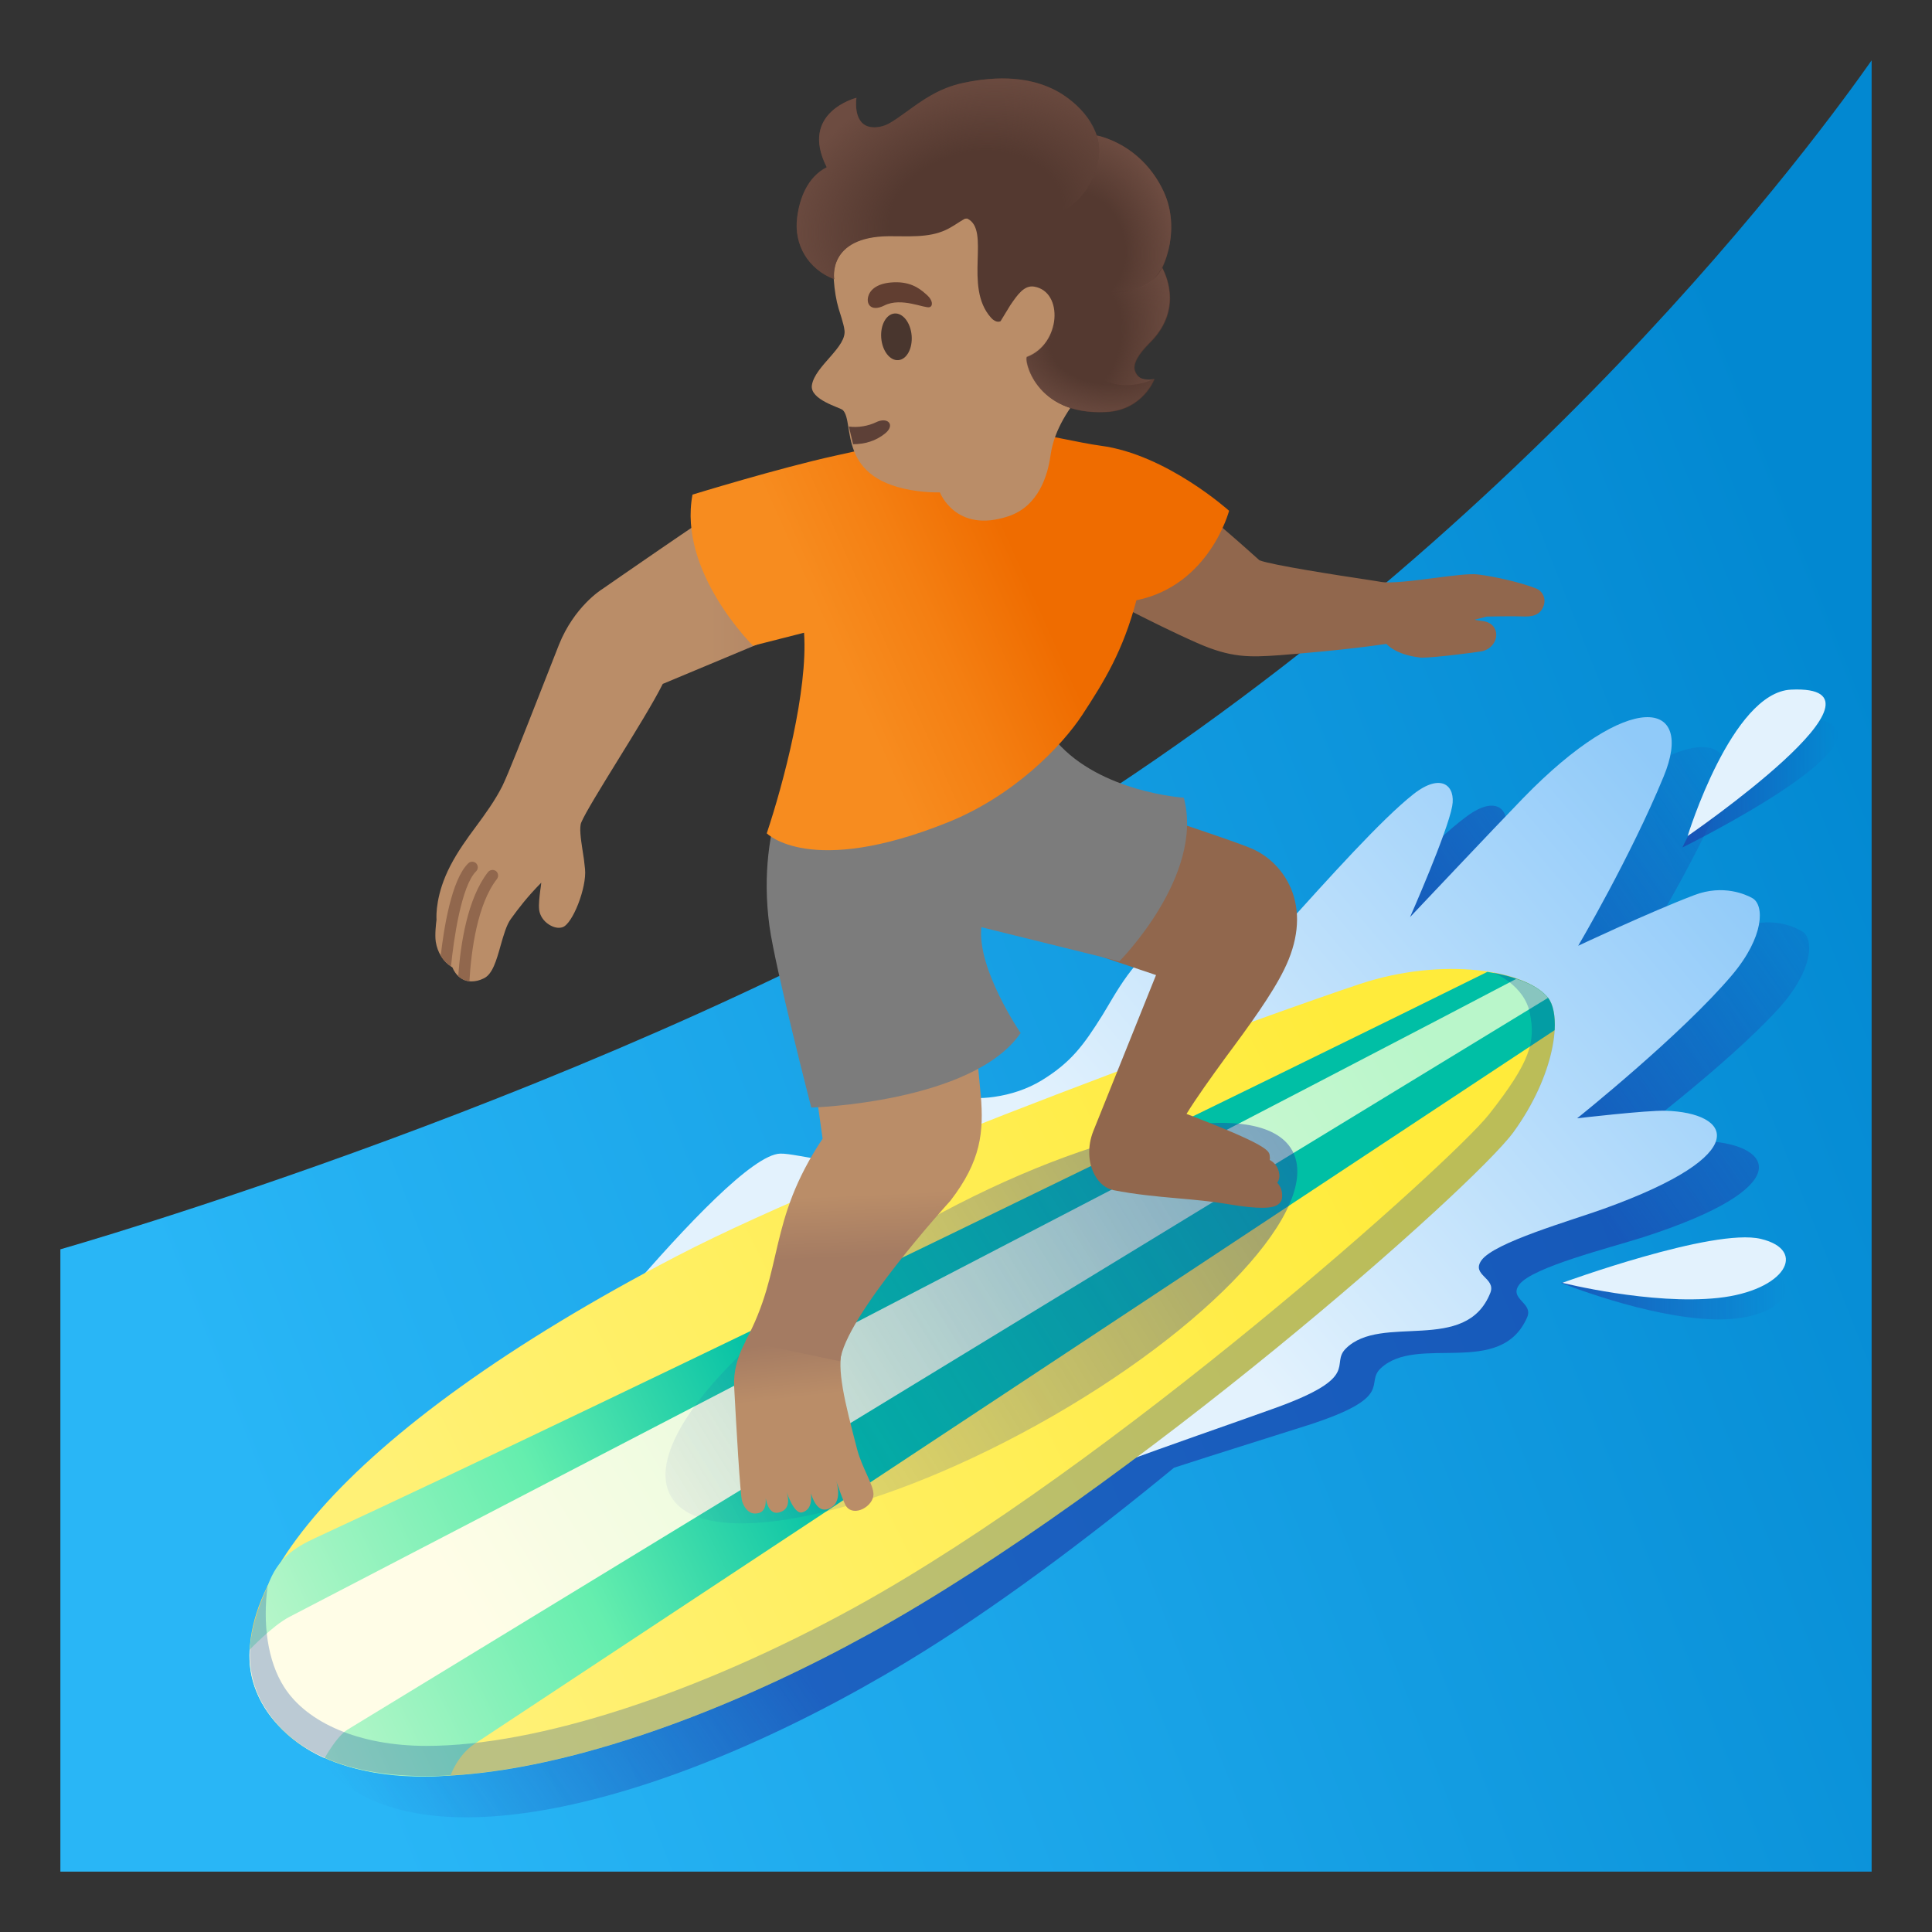
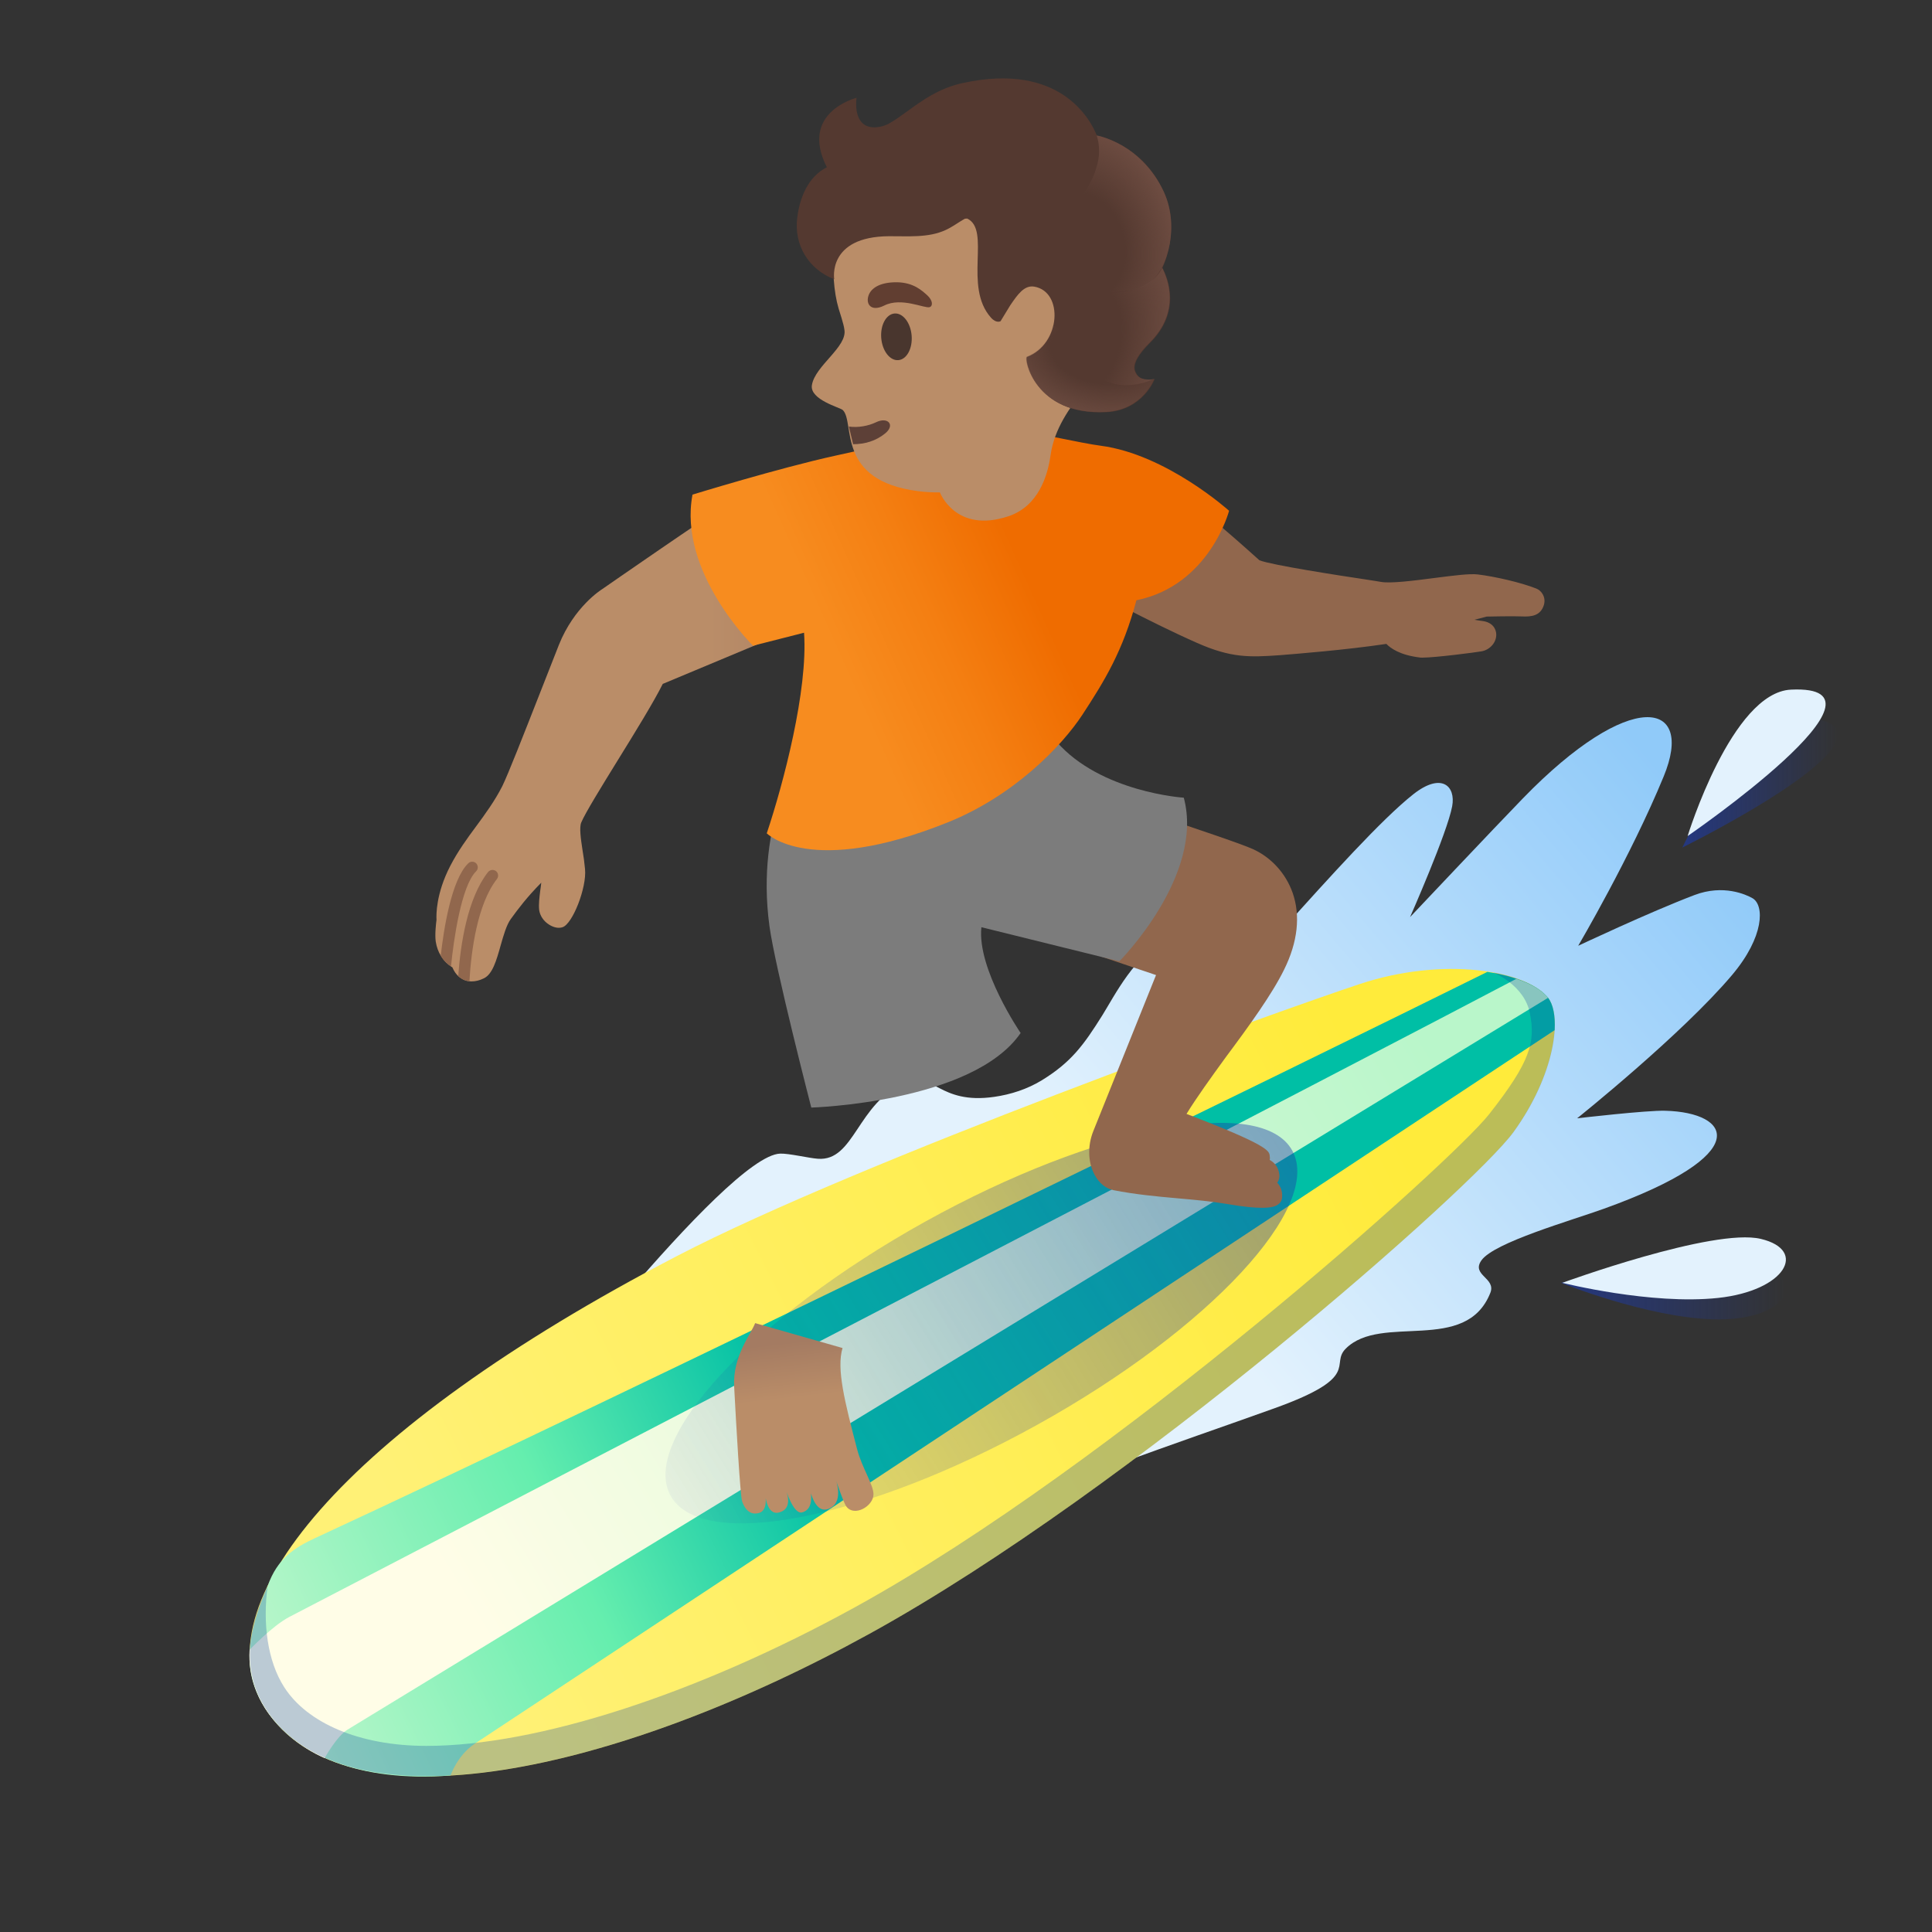
<svg xmlns="http://www.w3.org/2000/svg" width="128" height="128" style="enable-background:new 0 0 128 128;">
  <rect width="100%" height="100%" fill="#333333" stroke="none" />
  <linearGradient id="wave_1_" gradientTransform="matrix(1 0 0 -1 0 128)" gradientUnits="userSpaceOnUse" x1="132.526" x2="19.038" y1="67.368" y2="22.531">
    <stop offset="0.017" style="stop-color:#0288D1" />
    <stop offset="1" style="stop-color:#29B6F6" />
  </linearGradient>
-   <path id="wave" d="M67.5,56.17C40.75,72.32,4,82.77,4,82.77v0.1l0,0c0,0,0,0,0,0V124h120V11.42V4v0 C120.83,8.5,101.17,35.83,67.5,56.17z" style="fill:url(#wave_1_);" />
  <linearGradient id="SVGID_1_" gradientTransform="matrix(1 0 0 -1 0 128)" gradientUnits="userSpaceOnUse" x1="22.569" x2="120.974" y1="6.881" y2="75.704">
    <stop offset="0.013" style="stop-color:#1C3AA9;stop-opacity:0" />
    <stop offset="0.258" style="stop-color:#1C3AA9;stop-opacity:1" />
    <stop offset="0.724" style="stop-color:#1C3AA9;stop-opacity:1" />
    <stop offset="0.764" style="stop-color:#1C3AA9;stop-opacity:1" />
    <stop offset="1" style="stop-color:#1C3AA9;stop-opacity:0" />
  </linearGradient>
-   <path d="M117.9,66.75c2.22-2.47,2.29-4.54,1.52-5.03 c-0.42-0.26-1.9-1.01-3.84-0.34c-3.03,1.04-7.81,3.1-7.81,3.1s3.68-5.79,6.04-11.01c2.27-5.03-2.03-5.94-9.38,1.13 c-1.79,1.73-7.73,7.6-7.73,7.6s2.65-5.48,3.04-7.24c0.29-1.34-0.63-2.29-2.53-0.9c-4.35,3.19-14.3,14.91-15.51,14.56 c-1.21-0.35,0.43-5.31-1.37-5.09c-1.74,0.21-3.46,3.32-4.24,4.48c-1.3,1.92-2.15,3.03-4.16,4.17c-0.98,0.55-2.06,0.86-3.18,0.99 c-3.7,0.4-5-1.55-6.87-0.82c-3.25,1.26-2.53,4.79-4.95,4.52c-0.58-0.07-1.68-0.41-2.27-0.41c-2.42,0-7.98,6.35-12.68,11.75 c-18.19,11.3-25.26,21.91-21.05,28.03c5.57,8.09,23.2,3.5,39.18-6.16c5.66-3.42,11.86-8.06,17.67-12.84 c2.96-0.96,5.93-1.88,8.88-2.82c5.86-1.89,3.72-2.74,4.82-3.77c2.43-2.28,7.94,0.67,9.7-3.38c0.42-0.97-1.25-1.2-0.52-2.17 c0.89-1.16,6.01-2.43,8.2-3.13c10.25-3.3,8.64-6.09,4.32-6.36c-1.22-0.08-5.87,0.3-5.87,0.3S114.45,70.58,117.9,66.75z" style="opacity:0.65;fill:url(#SVGID_1_);enable-background:new ;" />
  <linearGradient id="SVGID_2_" gradientTransform="matrix(1 0 0 -1 0 128)" gradientUnits="userSpaceOnUse" x1="111.458" x2="121.763" y1="76.164" y2="76.164">
    <stop offset="0" style="stop-color:#1C3AA9" />
    <stop offset="0.911" style="stop-color:#1C3AA9;stop-opacity:0.089" />
    <stop offset="1" style="stop-color:#1C3AA9;stop-opacity:0" />
  </linearGradient>
  <path d="M111.46,56.15c0,0,4.25-9.01,8.16-8.63 C127.41,48.29,111.46,56.15,111.46,56.15z" style="opacity:0.65;fill:url(#SVGID_2_);enable-background:new ;" />
  <linearGradient id="SVGID_3_" gradientTransform="matrix(1 0 0 -1 0 128)" gradientUnits="userSpaceOnUse" x1="103.417" x2="118.303" y1="42.503" y2="42.503">
    <stop offset="0" style="stop-color:#1C3AA9" />
    <stop offset="0.911" style="stop-color:#1C3AA9;stop-opacity:0.089" />
    <stop offset="1" style="stop-color:#1C3AA9;stop-opacity:0" />
  </linearGradient>
  <path d="M103.42,84.99c0,0,10.43-2.25,13.43-1.06 c3,1.18,1.13,3.62-3.34,3.48S103.42,84.99,103.42,84.99z" style="opacity:0.65;fill:url(#SVGID_3_);enable-background:new ;" />
  <linearGradient id="splash_2_" gradientTransform="matrix(1 -0.024 -0.024 -1 1.081 174.607)" gradientUnits="userSpaceOnUse" x1="76.49" x2="112.694" y1="90.693" y2="119.957">
    <stop offset="0" style="stop-color:#E3F2FD" />
    <stop offset="1" style="stop-color:#90CAF9" />
  </linearGradient>
  <path id="splash_1_" d="M33.94,95.1c0,0,14.17-18.56,17.75-18.67c0.58-0.02,1.91,0.3,2.49,0.34 c2.44,0.19,2.6-3.69,5.8-5.06c1.85-0.79,2.21,1.49,5.89,0.96c1.11-0.16,2.18-0.51,3.14-1.09c1.97-1.21,2.79-2.35,4.02-4.31 c0.74-1.18,2.35-4.35,4.08-4.62c1.79-0.28,0.32,4.73,1.54,5.04c1.22,0.31,10.76-11.74,15-15.08c1.85-1.45,2.81-0.54,2.56,0.81 c-0.33,1.77-2.79,7.34-2.79,7.34s5.74-6.08,7.47-7.86c7.1-7.32,11.44-6.55,9.33-1.45c-2.18,5.3-5.66,11.21-5.66,11.21 s4.7-2.22,7.7-3.36c1.92-0.73,3.43-0.03,3.85,0.21c0.79,0.46,0.79,2.54-1.35,5.08c-3.33,3.95-10.27,9.5-10.27,9.5 s4.63-0.54,5.85-0.5c4.33,0.12,6.03,2.86-4.1,6.5c-2.16,0.78-7.24,2.22-8.09,3.41c-0.7,0.99,0.98,1.16,0.59,2.15 c-1.62,4.1-7.23,1.34-9.58,3.7c-1.07,1.07,1.11,1.85-4.69,3.94c-6.83,2.46-13.85,4.69-20.32,7.97L33.94,95.1z" style="fill:url(#splash_2_);" />
  <g id="splash_x5F_drops">
    <path d="M111.81,55.39c0,0,2.92-9.52,6.85-9.7C126.47,45.32,111.81,55.39,111.81,55.39z" style="fill:#E3F2FD;" />
    <path d="M103.51,84.99c0,0,10.01-3.66,13.15-2.91s1.62,3.43-2.82,3.91 C109.39,86.47,103.51,84.99,103.51,84.99z" style="fill:#E3F2FD;" />
  </g>
  <g id="surfboard_x5F_1">
    <linearGradient id="SVGID_4_" gradientTransform="matrix(0.997 -0.078 -0.078 -0.997 6.071 278.739)" gradientUnits="userSpaceOnUse" x1="36.393" x2="102.171" y1="169.542" y2="196.241">
      <stop offset="0" style="stop-color:#FFF176" />
      <stop offset="1" style="stop-color:#FFEB3B" />
    </linearGradient>
    <path d="M17.56,113.17c5.25,8.3,23.37,4.26,40.05-4.93c17.41-9.59,40.04-29.64,42.65-33.23 c2.75-3.79,3.26-7.69,2.29-8.91c-1.46-1.83-6.95-2.73-12.45-0.91c-5.32,1.76-33.2,11.76-45.26,18.03 C22.51,94.85,13.28,106.41,17.56,113.17z" style="fill:url(#SVGID_4_);" />
  </g>
  <linearGradient id="surfboard_x5F_2_1_" gradientTransform="matrix(1 -0.024 -0.024 -1 1.081 174.607)" gradientUnits="userSpaceOnUse" x1="54.776" x2="19.52" y1="77.394" y2="61.354">
    <stop offset="0" style="stop-color:#00BFA5" />
    <stop offset="0.457" style="stop-color:#65EEAE" />
    <stop offset="1" style="stop-color:#B9F6CA" />
  </linearGradient>
  <path id="surfboard_x5F_2" d="M103,68.25c0.05-0.96-0.1-1.72-0.44-2.15 c-0.65-0.81-2.14-1.42-4.02-1.71c-11.02,5.47-58.1,28.47-77.64,37.5c-1.38,0.64-2.53,1.37-3.16,3.17c-1.42,3.36-1.72,5.68-0.18,8.11 c1.98,3.12,6.3,4.93,12.29,4.46c0,0,0.45-1.34,1.61-2.11C32.62,114.76,103,68.25,103,68.25z" style="fill:url(#surfboard_x5F_2_1_);" />
  <linearGradient id="surfboard_x5F_3_1_" gradientTransform="matrix(1 -0.024 -0.024 -1 1.081 174.607)" gradientUnits="userSpaceOnUse" x1="94.755" x2="30.825" y1="105.493" y2="68.2">
    <stop offset="0" style="stop-color:#B9F6CA" />
    <stop offset="1" style="stop-color:#FFFDE7" />
  </linearGradient>
  <path id="surfboard_x5F_3" d="M100.46,64.85c-8.06,4.26-63.04,32.77-81.3,42.28 c-1.11,0.58-2.62,2.17-2.62,2.17s-0.23,1.91,1.02,3.88c0.82,1.28,2.27,2.57,3.95,3.3c0,0,0.79-1.45,1.52-1.89 c0.72-0.44,79.53-48.48,79.53-48.48C102.15,65.59,101.41,65.17,100.46,64.85z" style="fill:url(#surfboard_x5F_3_1_);" />
  <linearGradient id="shadow_x5F_surfer_2_" gradientTransform="matrix(0.952 -0.235 -0.083 -0.814 95.161 586.607)" gradientUnits="userSpaceOnUse" x1="-1.128" x2="55.304" y1="598.374" y2="620.033">
    <stop offset="0" style="stop-color:#1C3AA9;stop-opacity:0.1" />
    <stop offset="1" style="stop-color:#1C3AA9" />
  </linearGradient>
  <path id="shadow_x5F_surfer_1_" d="M85.61,76.22 c-2.06-3.71-12.95-1.59-24.32,4.72C49.92,87.26,42.37,95.39,44.43,99.1c2.06,3.71,12.95,1.59,24.32-4.72S87.68,79.93,85.61,76.22z" style="opacity:0.53;fill:url(#shadow_x5F_surfer_2_);enable-background:new ;" />
  <linearGradient id="foot_1_" gradientTransform="matrix(0.895 -0.446 -0.446 -0.895 195.381 982.705)" gradientUnits="userSpaceOnUse" x1="267.157" x2="270.329" y1="855.183" y2="863.888">
    <stop offset="0.6" style="stop-color:#BA8D68" />
    <stop offset="1" style="stop-color:#A47B62" />
  </linearGradient>
  <path id="foot" d="M50.03,87.66c-0.28,0.75-1.5,2.19-1.39,4.21c0.13,2.45,0.4,7.25,0.53,7.61 c0.31,0.86,0.83,0.85,1.14,0.75c0.62-0.19,0.38-1.3,0.38-1.3s0.07,1.47,0.9,1.28c1.08-0.26,0.44-1.56,0.41-1.72 c0.05,0.18,0.56,1.86,1.14,1.71c1.02-0.27,0.44-1.93,0.44-1.93s0.26,2.04,1.27,1.71c1.11-0.37,0.53-1.93,0.53-1.93 s0.5,1.51,0.7,1.77c0.53,0.69,1.78-0.03,1.79-0.81c0.01-0.63-0.76-1.76-1.08-2.98c-0.83-3.18-1.38-5.34-0.97-6.72" style="fill:url(#foot_1_);" />
  <linearGradient id="leg_1_" gradientTransform="matrix(0.997 -0.072 -0.072 -0.997 6.37 266.776)" gradientUnits="userSpaceOnUse" x1="64.308" x2="64.008" y1="189.865" y2="179.435">
    <stop offset="0.602" style="stop-color:#BA8D68" />
    <stop offset="1" style="stop-color:#A47B62" />
  </linearGradient>
-   <path id="leg" d="M55.66,90.19c0.28-2.94,7.3-10.63,7.3-10.63c2.05-2.65,2.22-4.59,2.02-6.98 l-1.39-14.62l-11.43,0.83l2.34,16.65C50.8,81,52,84.03,49.38,88.87" style="fill:url(#leg_1_);" />
  <path id="tone_1_" d="M85.08,64.23c0.9-1.82,1.09-3.57,0.56-5.08c-0.45-1.27-1.39-2.32-2.6-2.88 c-1.4-0.65-11.75-3.98-12.19-4.12c-0.16-0.05-0.34,0.02-0.43,0.16l-4.75,8.14c-0.06,0.1-0.07,0.21-0.03,0.31 c0.04,0.1,0.12,0.18,0.22,0.22l10.73,3.62l-4.16,10.35c-0.39,0.99-0.35,2.08,0.1,2.9c0.29,0.54,0.73,0.89,1.23,1 c1.48,0.29,2.89,0.42,4.25,0.54c1.15,0.1,2.24,0.2,3.36,0.39c1.04,0.18,1.75,0.24,2.24,0.24c0.66,0,0.93-0.11,1.09-0.24 c0.1-0.07,0.22-0.21,0.24-0.43c0.04-0.45-0.11-0.77-0.32-0.99c0.09-0.13,0.18-0.33,0.13-0.61c-0.07-0.47-0.35-0.75-0.63-0.9 c0.02-0.09,0.02-0.18,0-0.29c-0.04-0.31-0.1-0.69-5.51-2.76c0.65-1.06,1.6-2.38,2.61-3.77C82.75,67.98,84.29,65.85,85.08,64.23z" style="fill:#91674D;" />
  <g id="pants">
    <path d="M53.1,49.94c0,0-3.08,4.39-2.12,11.43c0.38,2.76,2.77,12.01,2.77,12.01s10.69-0.32,13.87-4.94 c0,0-2.9-4.24-2.6-7.01l9.14,2.26c0,0,5.65-5.68,4.27-10.84c0,0-5.5-0.35-8.43-3.71C68.94,47.92,53.1,49.94,53.1,49.94z" style="fill:#7C7C7C;" />
  </g>
  <g id="arm">
    <linearGradient id="SVGID_5_" gradientTransform="matrix(1 0 0 -1 0 128)" gradientUnits="userSpaceOnUse" x1="28.844" x2="59.124" y1="80.097" y2="80.097">
      <stop offset="0.598" style="stop-color:#BA8D68" />
      <stop offset="1" style="stop-color:#A47B62" />
    </linearGradient>
    <path d="M57.46,39.49c-0.05,0.13-0.15,0.22-0.27,0.27l-13.28,5.55c-0.6,1.2-1.8,3.15-2.97,5.04 c-1.11,1.8-2.16,3.5-2.43,4.14c-0.14,0.33-0.03,1.09,0.08,1.81c0.07,0.41,0.13,0.84,0.17,1.28c0.12,1.22-0.82,3.63-1.49,3.85 c-0.27,0.09-0.59,0.02-0.89-0.17c-0.37-0.23-0.61-0.6-0.66-0.98c-0.04-0.39,0.02-0.84,0.07-1.26c0.03-0.18,0.05-0.36,0.07-0.54 c-0.95,0.96-1.52,1.72-2.02,2.41c-0.28,0.38-0.48,1.08-0.66,1.71c-0.29,1.04-0.55,1.95-1.13,2.22c-0.28,0.14-0.55,0.2-0.8,0.2 c-0.05,0-0.1,0-0.15-0.01c-0.13-0.01-0.25-0.04-0.36-0.09s-0.25-0.13-0.38-0.25c-0.14-0.13-0.28-0.32-0.39-0.58 c-0.03-0.02-0.06-0.04-0.09-0.06c-0.2-0.13-0.47-0.36-0.68-0.72c-0.15-0.24-0.27-0.55-0.33-0.92c-0.07-0.47,0.02-1.23,0.05-1.45 c-0.02-0.32-0.04-1.73,0.91-3.57c0.49-0.95,1.11-1.81,1.72-2.63c0.62-0.84,1.25-1.71,1.73-2.66c0.38-0.77,1.42-3.43,2.43-6 c0.47-1.2,0.93-2.38,1.32-3.36c1.01-2.52,2.79-3.64,2.87-3.69c0.26-0.18,6.85-4.76,8.8-5.97c1.64-1.01,7.05-2.55,9.26-2.23 c0.38,0.06,0.69,0.27,0.89,0.61C59.84,33.15,57.86,38.45,57.46,39.49z" style="fill:url(#SVGID_5_);" />
  </g>
  <path id="tone_3_" d="M32.92,58.24c-1.29,1.66-1.7,4.71-1.82,6.77c-0.13-0.01-0.25-0.04-0.36-0.09 s-0.25-0.13-0.38-0.25c0.15-2.13,0.61-5.15,1.97-6.89c0.13-0.16,0.36-0.19,0.53-0.07C33.02,57.84,33.05,58.08,32.92,58.24z" style="fill:#91674D;" />
  <path id="tone_2_" d="M31.54,57.73c-0.98,0.97-1.49,4.56-1.66,6.3c-0.2-0.13-0.47-0.36-0.68-0.72 c0.2-1.74,0.7-5.02,1.82-6.11c0.15-0.15,0.39-0.14,0.53,0C31.69,57.35,31.69,57.59,31.54,57.73z" style="fill:#91674D;" />
  <path id="tone" d="M101.8,39c-1.05-0.42-2.8-0.81-3.88-0.94c-0.53-0.07-1.61,0.07-2.86,0.23 c-1.38,0.18-2.95,0.38-3.58,0.26c-0.09-0.02-0.44-0.07-0.94-0.15c-1.74-0.26-6.29-0.96-7.1-1.28c-0.49-0.44-4.22-3.81-6-4.95 c-1.25-0.8-2.84-1.61-5.76-0.97c-0.21,0.05-0.34,0.25-0.29,0.46c0.04,0.19,0.22,0.31,0.41,0.3l0.49,6.35 c-0.13,0.01-0.25,0.08-0.31,0.19c-0.1,0.19-0.03,0.42,0.15,0.52c0.04,0.02,4.12,2.23,7.19,3.58c2.24,0.99,3.46,0.95,5.44,0.81 c1.01-0.08,4.42-0.35,7.09-0.75c0.27,0.28,0.89,0.74,2.21,0.9c0.04,0.01,0.1,0.01,0.18,0.01c0.85,0,3.54-0.35,3.93-0.42 c0.56-0.11,0.98-0.6,0.96-1.13c-0.01-0.37-0.26-0.8-0.93-0.88c-0.18-0.02-0.35-0.05-0.51-0.08l0.81-0.21c0.02,0,1.8-0.04,2.33-0.01 c0.64,0.03,1.24-0.04,1.46-0.77C102.44,39.53,102.1,39.12,101.8,39z" style="fill:#91674D;" />
  <g id="shirt">
    <linearGradient id="SVGID_6_" gradientTransform="matrix(0.999 -0.035 -0.035 -0.999 1.61 195.688)" gradientUnits="userSpaceOnUse" x1="59.075" x2="71.739" y1="150.528" y2="155.678">
      <stop offset="0" style="stop-color:#F78C1F" />
      <stop offset="0.482" style="stop-color:#F47F12" />
      <stop offset="1" style="stop-color:#EF6C00" />
    </linearGradient>
    <path d="M81.43,33.84c0,0-4.15-3.74-8.51-4.31c-1.3-0.17-4.04-0.82-4.95-0.89 c0,0,1.64,1.66,0.88,3.26c-0.7,1.47-2.49,3.36-5.26,1.72c-2.78-1.64,1.14-5.29,1.14-5.29c-1.73,0.14-7.13,1.36-9.39,1.86 c-3.74,0.82-9.46,2.58-9.46,2.58c-0.97,5.12,4.01,10.01,4.01,10.01l3.38-0.86c0.27,3.8-1.37,10-2.47,13.29c0,0,2.86,2.95,12-0.73 c4.38-1.76,7.56-5.06,8.92-7.14c1.45-2.22,2.68-4.21,3.57-7.57C80.14,38.78,81.43,33.84,81.43,33.84z" style="fill:url(#SVGID_6_);" />
  </g>
  <g id="head">
    <path d="M74.54,12.56c-2.42-3.51-7.62-6.06-11.79-5.16c-4.66,1.01-7.02,4.52-7.47,8.84 c-0.16,1.57-0.04,3.12,0.28,4.2c0.04,0.13,0.35,1.07,0.38,1.38c0.23,1.15-1.95,2.41-2.15,3.7c-0.15,0.97,1.89,1.48,2.05,1.65 c0.83,0.82-0.49,4.67,4.99,5.37c0.47,0.06,0.95,0.09,1.44,0.08c0,0,1.04,2.74,4.52,1.59c2.04-0.67,2.63-2.75,2.81-4.04 c0.26-1.83,1.31-3.15,2.07-4.22C73.95,22.74,76.1,14.81,74.54,12.56z" style="fill:#BA8D68;" />
  </g>
  <path id="mouth" d="M56.52,29.43c0.76,0,1.51-0.21,2.13-0.72c0.68-0.56,0.17-1.12-0.62-0.73 c-0.48,0.23-1.16,0.37-1.79,0.28L56.52,29.43z" style="fill:#5D4037;" />
  <ellipse id="eye" cx="59.38" cy="22.29" rx="1.01" ry="1.55" style="fill:#49362E;" transform="matrix(0.997 -0.081 0.081 0.997 -1.616 4.902)" />
  <path id="eyebrow" d="M58.59,20.24c-0.92,0.46-1.26-0.14-1.03-0.71c0.17-0.42,0.7-0.84,1.87-0.83 c1.1,0.02,1.65,0.55,2.01,0.87c0.35,0.32,0.39,0.7,0.15,0.78C61.26,20.45,59.72,19.67,58.59,20.24z" style="fill:#613E31;" />
  <g id="hairGroup">
    <path id="hair_1_" d="M77.11,12.72c-1.29-2.82-3.67-3.57-4.44-3.74c-0.41-1.03-2.41-4.89-8.88-3.48 c-1.58,0.34-2.7,1.16-3.69,1.88c-0.43,0.31-0.83,0.6-1.21,0.81c-0.31,0.17-0.86,0.33-1.33,0.2c-1.07-0.3-0.81-1.91-0.81-1.91 s-3.82,0.95-1.97,4.6c-1.26,0.64-1.8,2.04-1.96,3.34c-0.23,1.78,0.72,3.41,2.45,4.08c0,0-0.48-2.82,3.62-2.85 c1.27-0.01,2.61,0.12,3.76-0.41c0.44-0.2,0.85-0.51,1.27-0.75c0.1-0.01,0.16-0.01,0.16-0.01c1.59,0.75-0.27,4.5,1.57,6.56 c0.36,0.41,0.64,0.24,0.64,0.24l0.64-1.05c0.49-0.72,0.93-1.35,1.59-1.24c1.95,0.33,1.77,3.78-0.47,4.66 c-0.22,0.09,0.5,3.9,5.24,3.66c2.45-0.12,3.21-2.2,3.21-2.2s-1.03,0.31-1.3-0.56c-0.14-0.45,0.25-1.1,0.98-1.82 c2.11-2.08,1.2-4.29,0.84-4.98C77.3,17.07,78.12,14.93,77.11,12.72z" style="fill:#543930;" />
    <g id="hairHighlights">
      <radialGradient id="SVGID_7_" cx="76.596" cy="266.996" gradientTransform="matrix(0.954 0.299 0.431 -1.374 -116.781 366.557)" gradientUnits="userSpaceOnUse" r="6.195">
        <stop offset="0.45" style="stop-color:#6D4C41;stop-opacity:0" />
        <stop offset="1" style="stop-color:#6D4C41" />
      </radialGradient>
      <path d="M76.99,17.74c0.04-0.08-0.6,1.78-3.74,1.64c-1.29,0.06-2.92,3.26-0.94,5.21 c1.76,1.73,4.16,0.51,4.16,0.51s-0.33,0.12-0.84-0.03c-0.33-0.1-0.46-0.51-0.47-0.53c-0.14-0.45,0.25-1.1,0.98-1.82 C78.26,20.64,77.35,18.42,76.99,17.74z" style="fill:url(#SVGID_7_);" />
      <radialGradient id="SVGID_8_" cx="77.328" cy="273.243" gradientTransform="matrix(0.983 -0.184 -0.232 -1.24 59.05 369.418)" gradientUnits="userSpaceOnUse" r="6.279">
        <stop offset="0.45" style="stop-color:#6D4C41;stop-opacity:0" />
        <stop offset="1" style="stop-color:#6D4C41" />
      </radialGradient>
      <path d="M77.11,12.72c-0.68-1.48-1.85-2.7-3.34-3.37c-0.22-0.1-0.75-0.32-1.11-0.37 c0.21,0.66,0.22,1.38-0.03,2.14c-0.01,0.02-0.28,1.15-1.18,2.07c0.74,0.92,1.14,2.06,1.53,3.18c0.33,0.98,0.67,2.06,0.28,3.01 c0.6-0.07,1.56,0.05,2.59-0.47c0.99-0.5,1.45-1.69,1.65-2.75C77.7,15,77.6,13.8,77.11,12.72z" style="fill:url(#SVGID_8_);" />
      <radialGradient id="SVGID_9_" cx="70.323" cy="275.41" gradientTransform="matrix(0.979 -0.203 -0.152 -0.736 37.678 231.438)" gradientUnits="userSpaceOnUse" r="12.924">
        <stop offset="0.45" style="stop-color:#6D4C41;stop-opacity:0" />
        <stop offset="1" style="stop-color:#6D4C41" />
      </radialGradient>
-       <path d="M72.63,11.12c0.66-1.98-0.5-3.71-2.17-4.82c-1.96-1.3-4.46-1.28-6.68-0.8 c-1.58,0.34-2.7,1.16-3.69,1.88c-0.43,0.31-0.83,0.6-1.21,0.81c-0.31,0.17-0.86,0.33-1.33,0.2c-1.07-0.3-0.81-1.91-0.81-1.91 s-3.82,0.95-1.97,4.6c-1.26,0.64-1.8,2.04-1.96,3.34c-0.23,1.78,0.72,3.41,2.45,4.08c0,0-0.48-2.82,3.62-2.85 c1.27-0.01,2.61,0.12,3.76-0.41c1.02-0.47,1.35-1.05,2.51-1.05c1.26,0.01,2.96,0.4,4.25,0.14C71.99,13.79,72.62,11.16,72.63,11.12 z" style="fill:url(#SVGID_9_);" />
      <radialGradient id="SVGID_10_" cx="78.024" cy="266.24" gradientTransform="matrix(0.98 0.198 0.127 -0.63 -37.532 175.616)" gradientUnits="userSpaceOnUse" r="6.958">
        <stop offset="0.45" style="stop-color:#6D4C41;stop-opacity:0" />
        <stop offset="1" style="stop-color:#6D4C41" />
      </radialGradient>
      <path d="M72.31,24.58c-0.89-0.85-1.19-2.32-2.55-3.04c-0.2,0.87-0.78,1.72-1.74,2.09 c-0.22,0.09,0.5,3.9,5.24,3.66c2.45-0.12,3.21-2.2,3.21-2.2S74.1,26.3,72.31,24.58z" style="fill:url(#SVGID_10_);" />
    </g>
  </g>
  <path id="board_x5F_shadow" d="M102.56,66.1 c-0.61-0.76-1.92-1.36-3.63-1.67c0,0,2.06,0.81,2.43,2.7c0.37,1.89,0.07,3.17-2.71,6.7c-2.46,3.12-24.85,23.21-42,32.65 c-10.45,5.75-21.06,9.19-28.39,9.19c-4.47,0-7.92-1.53-9.43-3.89c-1.12-1.74-1.43-4.26-1.1-6.69c-1.5,3.1-1.57,5.85-0.16,8.07 c1.99,3.14,5.81,4.51,10.7,4.51c8.05,0,18.98-3.72,29.36-9.44c17.41-9.59,40.04-29.64,42.65-33.23 C103.02,71.22,103.53,67.32,102.56,66.1z" style="opacity:0.28;fill:#0D47A1;enable-background:new ;" />
</svg>